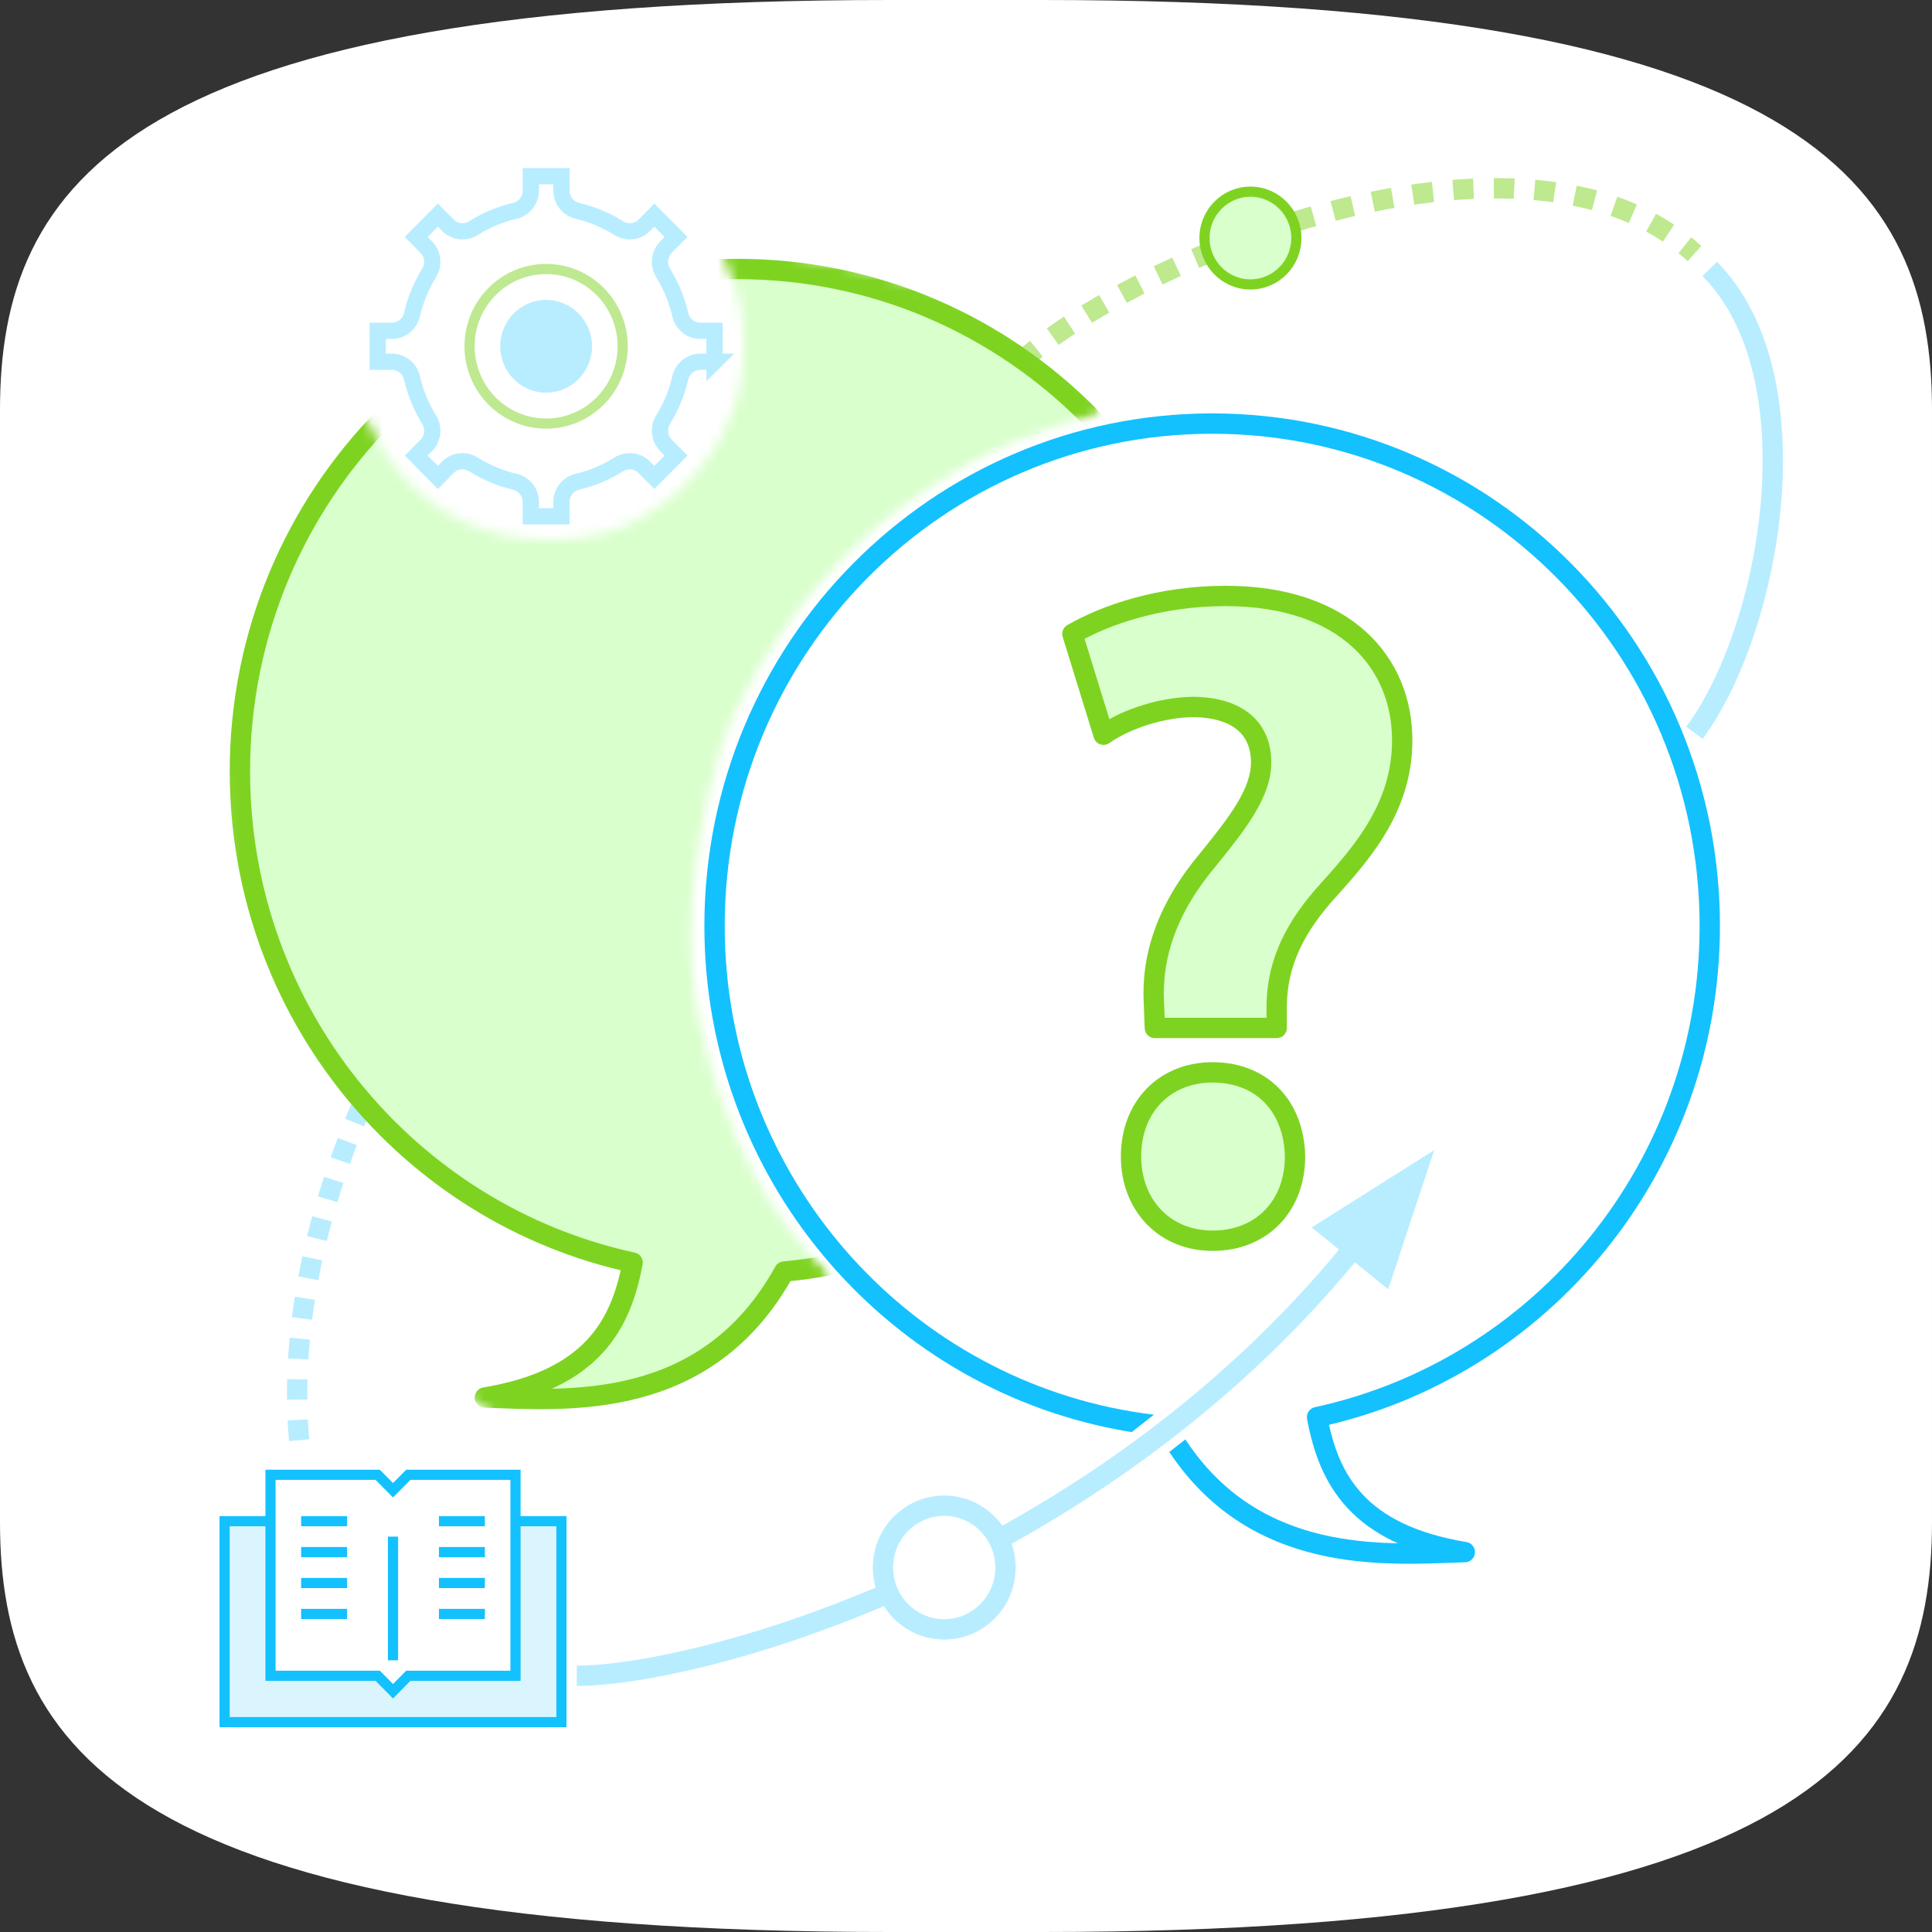
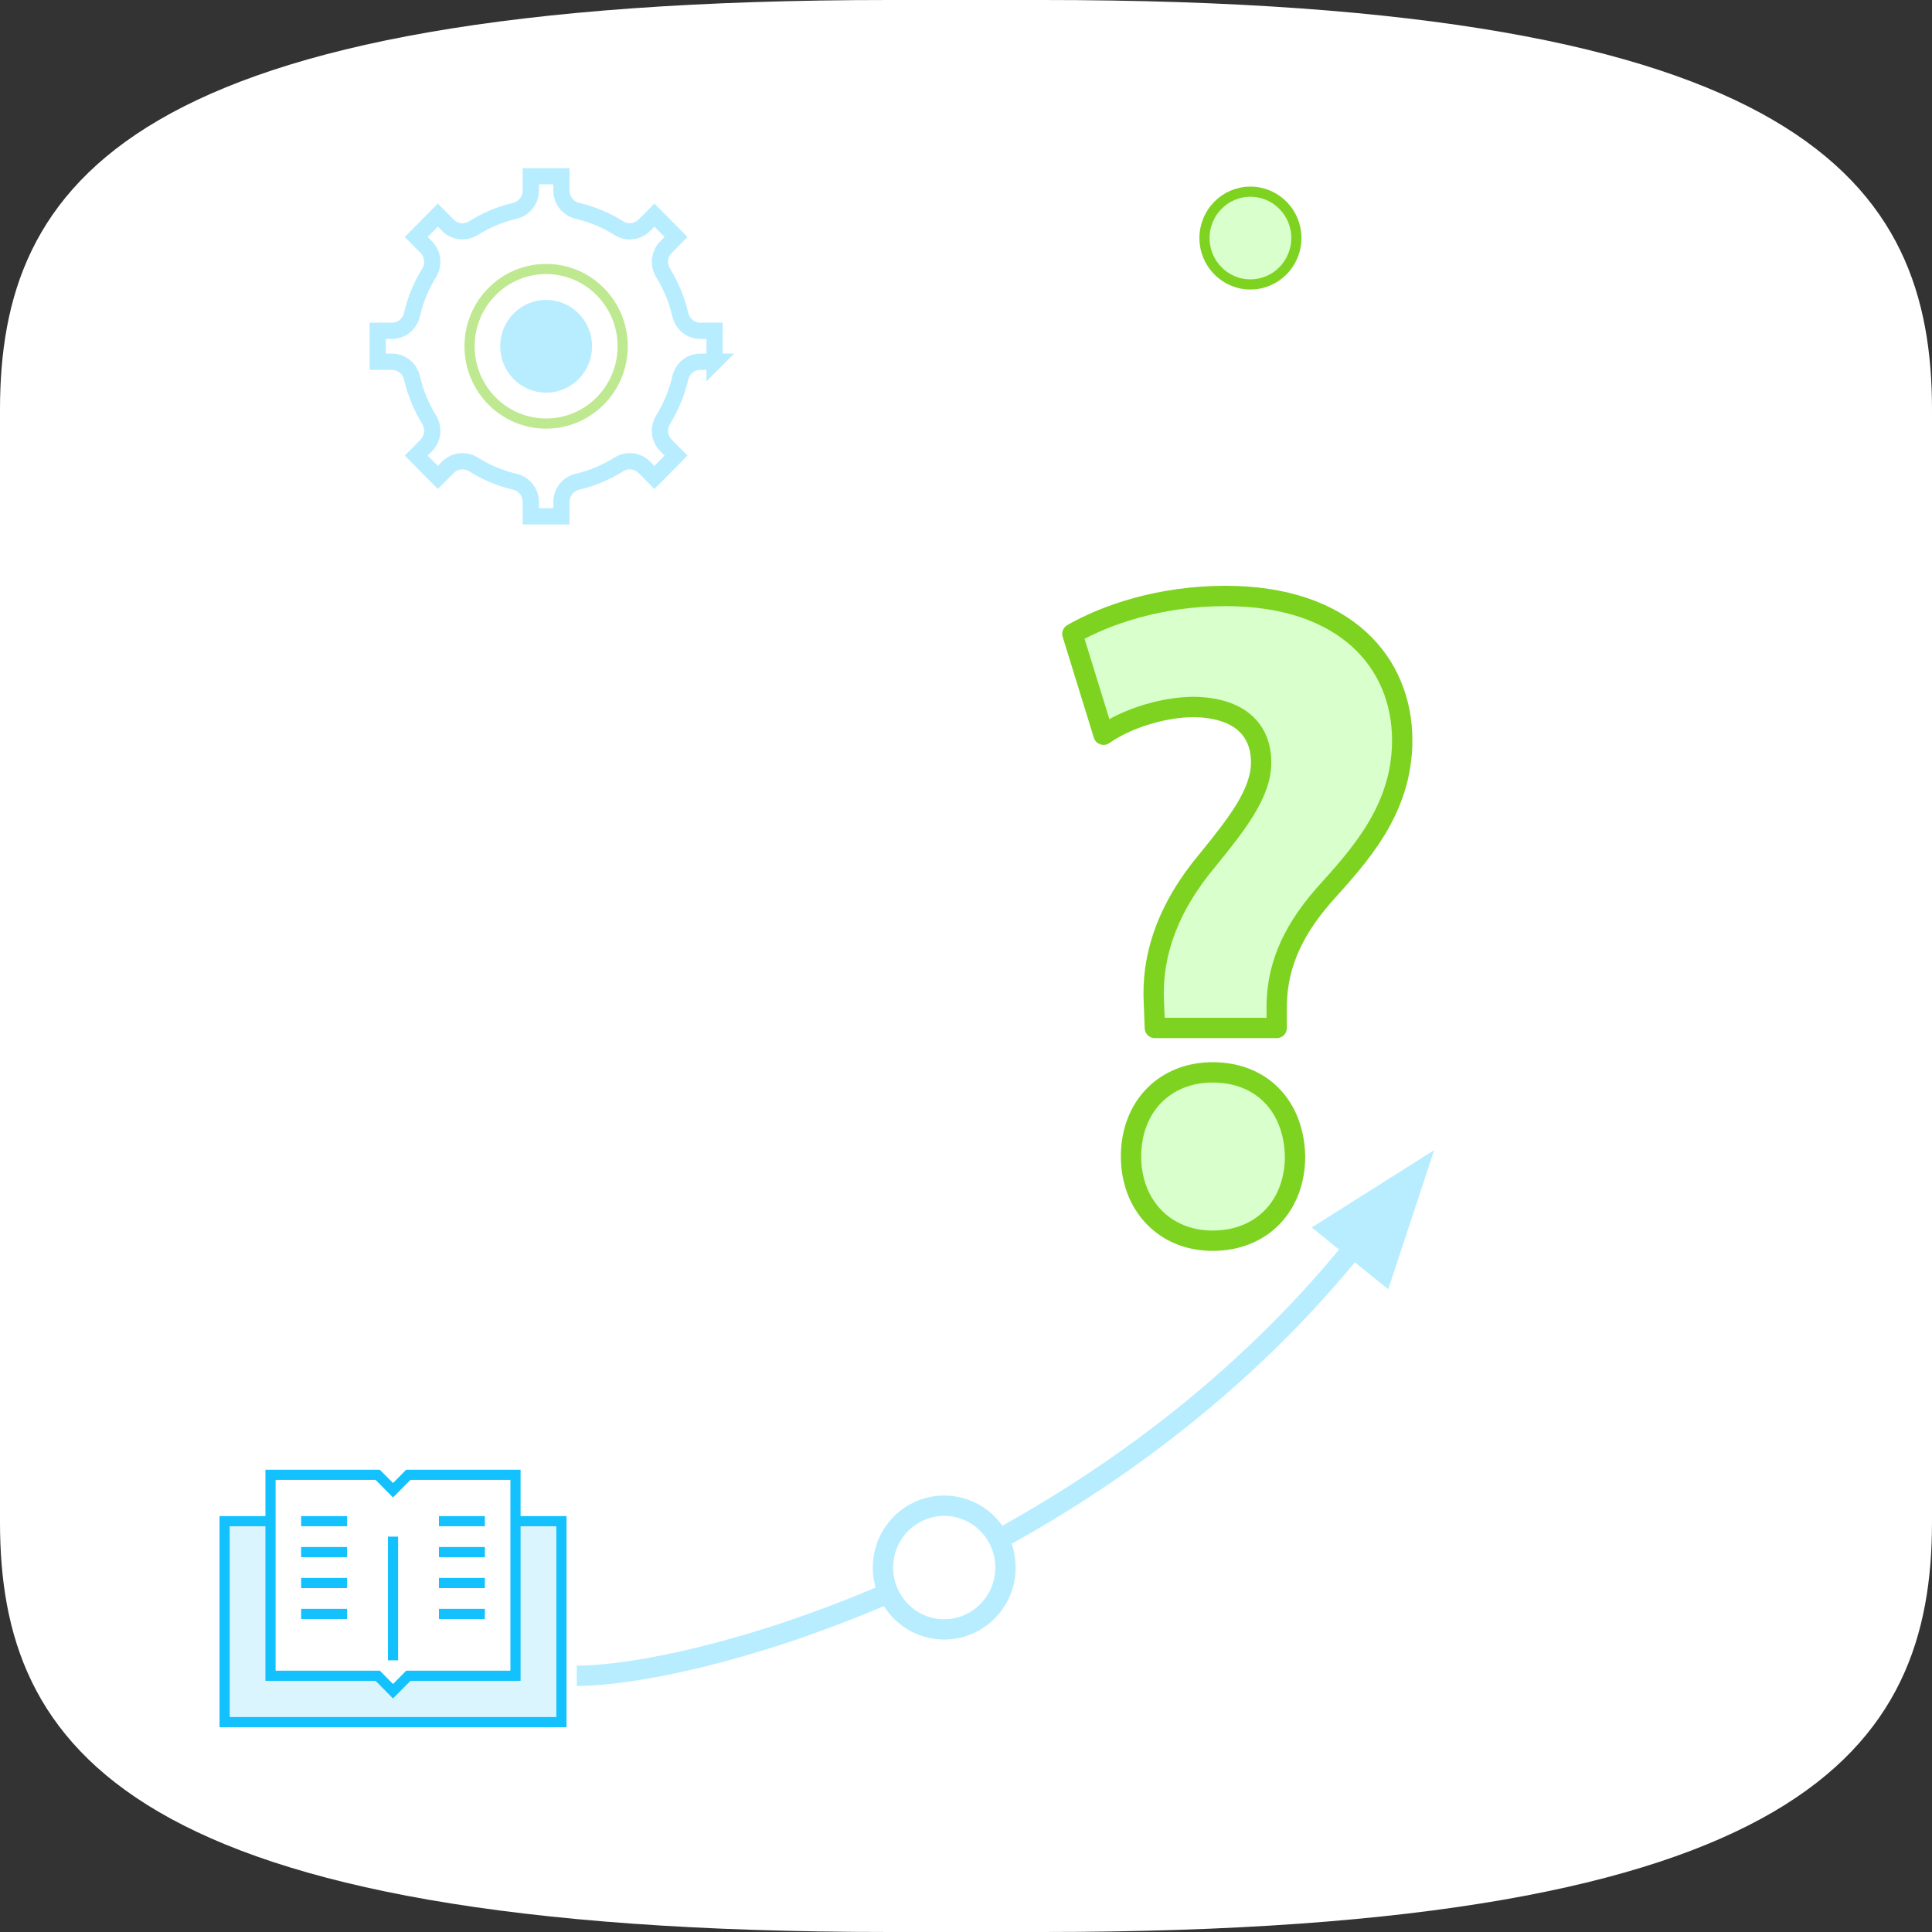
<svg xmlns="http://www.w3.org/2000/svg" xmlns:xlink="http://www.w3.org/1999/xlink" width="190" height="190" viewBox="0 0 190 190">
  <rect x="0" y="0" width="190" height="190" fill="#333333" stroke="none" />
  <defs>
    <path id="fhlzhbvh0a" d="M12.046 21.284L13.552 19.764 24.092 19.764 24.092 0 13.552 0 12.046 1.52 10.54 0 0 0 0 19.764 10.54 19.764z" />
    <path id="6z3svnzkwc" d="M30.849 124.274c12.953 7.775 28.208-13.102 28.615-13.995.407-.893 2.71-.846.977-2.713-1.734-1.867-4.313-4.755-6.677-9.316-2.364-4.56-4.816-10.928-5.731-18.12-.915-7.19.395-16.812 2.57-23.62 2.234-6.993 9.153-17.61 17.505-23.667 8.353-6.058 12.87-7.118 18.552-8.963 2.537-1.047-3.016-6.533-11.616-10.952-4.673-2.401-16.025-4.62-25.884-6.246 1.267 1.854 2.884 5.94 2.884 9.236 0 3.297-.132 5.77-1.95 9.448-1.02 2.06-3.438 5.621-7.048 7.814-3.61 2.192-4.495 2.192-7.96 2.742-1.845.293-5.568.065-8.627-.919-2.69-.865-4.833-2.466-5.204-2.734-1.817-1.313-4.475-4.015-6.077-7.708-1.603-3.693-.147-.547-.44-.61-2.023-.435-10.01.797-12.256 4.487C-.895 33.986.994 51.264.994 57.354c0 20.796 1.869 50.12 29.855 66.92z" />
-     <path id="zatrit7sue" d="M30.523 128.025c13.243 7.775 28.84-13.102 29.256-13.994.417-.893 2.771-.847.999-2.714-1.772-1.866-4.41-4.754-6.826-9.315-2.417-4.561-4.925-10.928-5.86-18.12-.936-7.191.404-16.812 2.627-23.62 2.284-6.994 9.358-17.61 17.898-23.668 8.54-6.057 13.158-7.117 18.967-8.963 2.594-1.047-3.084-6.533-11.876-10.952C67.808 12.71 40.973 0 33.844 0 3.53 0 0 40.31 0 61.106c0 20.795 1.91 50.12 30.523 66.919z" />
  </defs>
  <g fill="none" fill-rule="evenodd">
    <g>
      <g>
        <g>
          <path fill="#FFF" d="M95 0h-7.499C12.502 0 0 18.042 0 40.303v109.394C0 171.957 12.502 190 87.501 190h15c75 0 87.499-18.042 87.499-40.303V40.303C190 18.043 177.5 0 102.501 0H95z" transform="translate(-1159 -5408) translate(0 5362) translate(1159 46)" />
          <g transform="translate(-1159 -5408) translate(0 5362) translate(1159 46) translate(21.111 17.09)">
            <g>
-               <path stroke="#13C1FE" stroke-linecap="round" stroke-linejoin="round" stroke-width="2" d="M0 49.41C0 22.122 21.91 0 48.937 0c27.026 0 48.937 22.122 48.937 49.41 0 23.714-16.549 43.516-38.62 48.3 1.137 6.132 4 11.52 14.528 13.273-7.387.258-19.266 1.22-27.12-8.86-.818-1.05-1.593-2.222-2.315-3.526-1.528-.143-3.037-.358-4.521-.64C17.154 93.647 0 73.555 0 49.41z" transform="translate(49.16 24.565)" />
              <path fill="#FFF" d="M41.882 97.339L45.702 97.339 45.702 101.16 41.888 101.538z" transform="translate(49.16 24.565) rotate(52 43.792 99.438)" />
              <path stroke="#B8EDFF" stroke-width="2" d="M28.153 109.612c12.118-6.656 24.716-16.098 35.088-29.035" transform="translate(49.16 24.565)" />
            </g>
            <path fill="#42FF00" fill-opacity=".2" stroke="#7ED321" stroke-linecap="round" stroke-linejoin="round" stroke-width="2" d="M104.445 84.003v-1.638c-.09-4.093 1.352-7.641 4.596-11.371 3.423-3.821 7.748-8.37 7.748-15.284 0-7.55-5.496-14.192-17.39-14.192-6.396 0-11.712 1.82-15.046 3.73l3.063 9.916c2.343-1.637 5.947-2.729 8.92-2.729 4.505.091 6.578 2.274 6.578 5.459 0 3.002-2.343 6.004-5.226 9.552-4.055 4.821-5.586 9.552-5.316 14.192l.09 2.365h11.983zm-6.307 20.924c4.956 0 8.11-3.548 8.11-8.279-.09-4.912-3.244-8.278-8.11-8.278-4.685 0-8.019 3.366-8.019 8.278 0 4.73 3.244 8.279 8.02 8.279z" />
            <g>
              <path fill="#B8EDFF" fill-opacity=".5" stroke="#13C1FE" d="M4.521 36.567L0.004 36.567 0.004 56.331 33.13 56.331 33.13 36.567 28.613 36.567" transform="translate(.973 95.941)" />
              <g transform="translate(.973 95.941) translate(4.52 32.006)">
                <mask id="gt50ti7slb" fill="#fff">
                  <use xlink:href="#fhlzhbvh0a" />
                </mask>
                <use fill="#FFF" stroke="#13C1FE" xlink:href="#fhlzhbvh0a" />
                <path stroke="#13C1FE" d="M3.011 4.561L7.529 4.561M3.011 7.602L7.529 7.602M3.011 10.642L7.529 10.642M16.563 4.561L21.08 4.561M16.563 7.602L21.08 7.602M16.563 10.642L21.08 10.642M16.563 13.683L21.08 13.683M12.046 6.081L12.046 18.244M3.011 13.683L7.529 13.683" mask="url(#gt50ti7slb)" />
              </g>
              <path fill="#B8EDFF" d="M106.912 7.681L118.958 0.079 114.44 13.762z" transform="translate(.973 95.941)" />
              <path stroke="#B8EDFF" stroke-width="2" d="M76.797 41.128c0 3.358-2.697 6.08-6.023 6.08-3.326 0-6.023-2.722-6.023-6.08 0-3.359 2.697-6.082 6.023-6.082 3.326 0 6.023 2.723 6.023 6.082zM34.636 51.77c5.627 0 17.169-2.323 30.48-8.052" transform="translate(.973 95.941)" />
            </g>
-             <path stroke="#7ED321" stroke-dasharray="2 2" stroke-width="2" d="M79.275 18.484c3.897-3.443 10.473-7.363 18.148-10.577M106.146 4.742c14.279-4.396 30.124-5.398 39.382 3.1" opacity=".501" />
-             <path stroke="#B8EDFF" stroke-dasharray="2" stroke-width="2" d="M14.528 91.46c-4.517 10.642-7.529 22.804-6.023 34.967" />
-             <path stroke="#B8EDFF" stroke-width="2" d="M145.528 54.972c7.508-10.094 12.046-34.968 1.506-45.61" />
-             <path fill="#42FF00" fill-opacity=".2" stroke="#7ED321" stroke-linecap="round" stroke-linejoin="round" d="M106.379 6.322c0 2.519-2.023 4.56-4.518 4.56-2.495 0-4.517-2.041-4.517-4.56 0-2.52 2.022-4.561 4.517-4.561 2.495 0 4.518 2.041 4.518 4.56z" />
+             <path fill="#42FF00" fill-opacity=".2" stroke="#7ED321" stroke-linecap="round" stroke-linejoin="round" d="M106.379 6.322c0 2.519-2.023 4.56-4.518 4.56-2.495 0-4.517-2.041-4.517-4.56 0-2.52 2.022-4.561 4.517-4.561 2.495 0 4.518 2.041 4.518 4.56" />
            <g>
              <path stroke="#B8EDFF" stroke-width="1.6" d="M33.13 18.415v-3.04h-1.394c-.944 0-1.76-.657-1.974-1.586-.34-1.476-.917-2.858-1.687-4.108-.501-.813-.39-1.86.28-2.539l.988-.997-2.129-2.15-.988.998c-.671.676-1.709.789-2.514.282-1.238-.776-2.607-1.359-4.069-1.702-.92-.216-1.57-1.04-1.57-1.994V.172H15.06v1.407c0 .954-.65 1.778-1.57 1.994-1.462.343-2.831.926-4.069 1.702-.805.507-1.843.394-2.514-.282l-.988-.998-2.13 2.15.988.997c.67.678.782 1.726.28 2.54-.769 1.249-1.346 2.63-1.686 4.107-.214.93-1.03 1.586-1.974 1.586H.004v3.04h1.394c.944 0 1.76.657 1.974 1.586.34 1.476.917 2.858 1.686 4.108.502.813.39 1.861-.28 2.539l-.987.997 2.129 2.15.988-.997c.671-.677 1.709-.79 2.514-.283 1.238.777 2.607 1.36 4.069 1.703.92.216 1.57 1.04 1.57 1.993v1.408h3.012V32.21c0-.953.65-1.777 1.57-1.993 1.462-.344 2.83-.926 4.069-1.703.805-.506 1.843-.394 2.514.283l.988.997 2.13-2.15-.989-.997c-.67-.678-.781-1.726-.28-2.539.77-1.25 1.346-2.632 1.687-4.108.214-.929 1.03-1.586 1.974-1.586h1.394z" transform="translate(16.03 .069)" />
              <path fill="#B8EDFF" d="M21.084 16.895c0 2.52-2.022 4.561-4.517 4.561-2.495 0-4.517-2.042-4.517-4.56 0-2.52 2.022-4.562 4.517-4.562 2.495 0 4.517 2.042 4.517 4.561" transform="translate(16.03 .069)" />
              <path stroke="#BEE990" d="M24.096 16.895c0 4.198-3.372 7.602-7.53 7.602-4.156 0-7.528-3.404-7.528-7.602 0-4.197 3.372-7.601 7.529-7.601s7.529 3.404 7.529 7.601z" transform="translate(16.03 .069)" />
            </g>
            <mask id="bmd8ct9c5d" fill="#fff">
              <use xlink:href="#6z3svnzkwc" />
            </mask>
            <g mask="url(#bmd8ct9c5d)">
              <g transform="translate(-.938 -3.751)">
                <mask id="u7j6ks3dzf" fill="#fff">
                  <use xlink:href="#zatrit7sue" />
                </mask>
                <g fill-opacity=".2" stroke-linecap="round" stroke-linejoin="round" mask="url(#u7j6ks3dzf)">
                  <path fill="#42FF00" stroke="#7ED321" stroke-width="2" d="M101.293 62.524c0-27.288-21.91-49.41-48.936-49.41-27.027 0-48.937 22.122-48.937 49.41 0 23.714 16.548 43.516 38.62 48.3-1.138 6.132-4.002 11.52-14.528 13.273 8.156.284 21.791 1.429 29.434-12.386 24.874-2.337 44.347-23.462 44.347-49.187z" />
                </g>
              </g>
            </g>
          </g>
        </g>
      </g>
    </g>
  </g>
</svg>